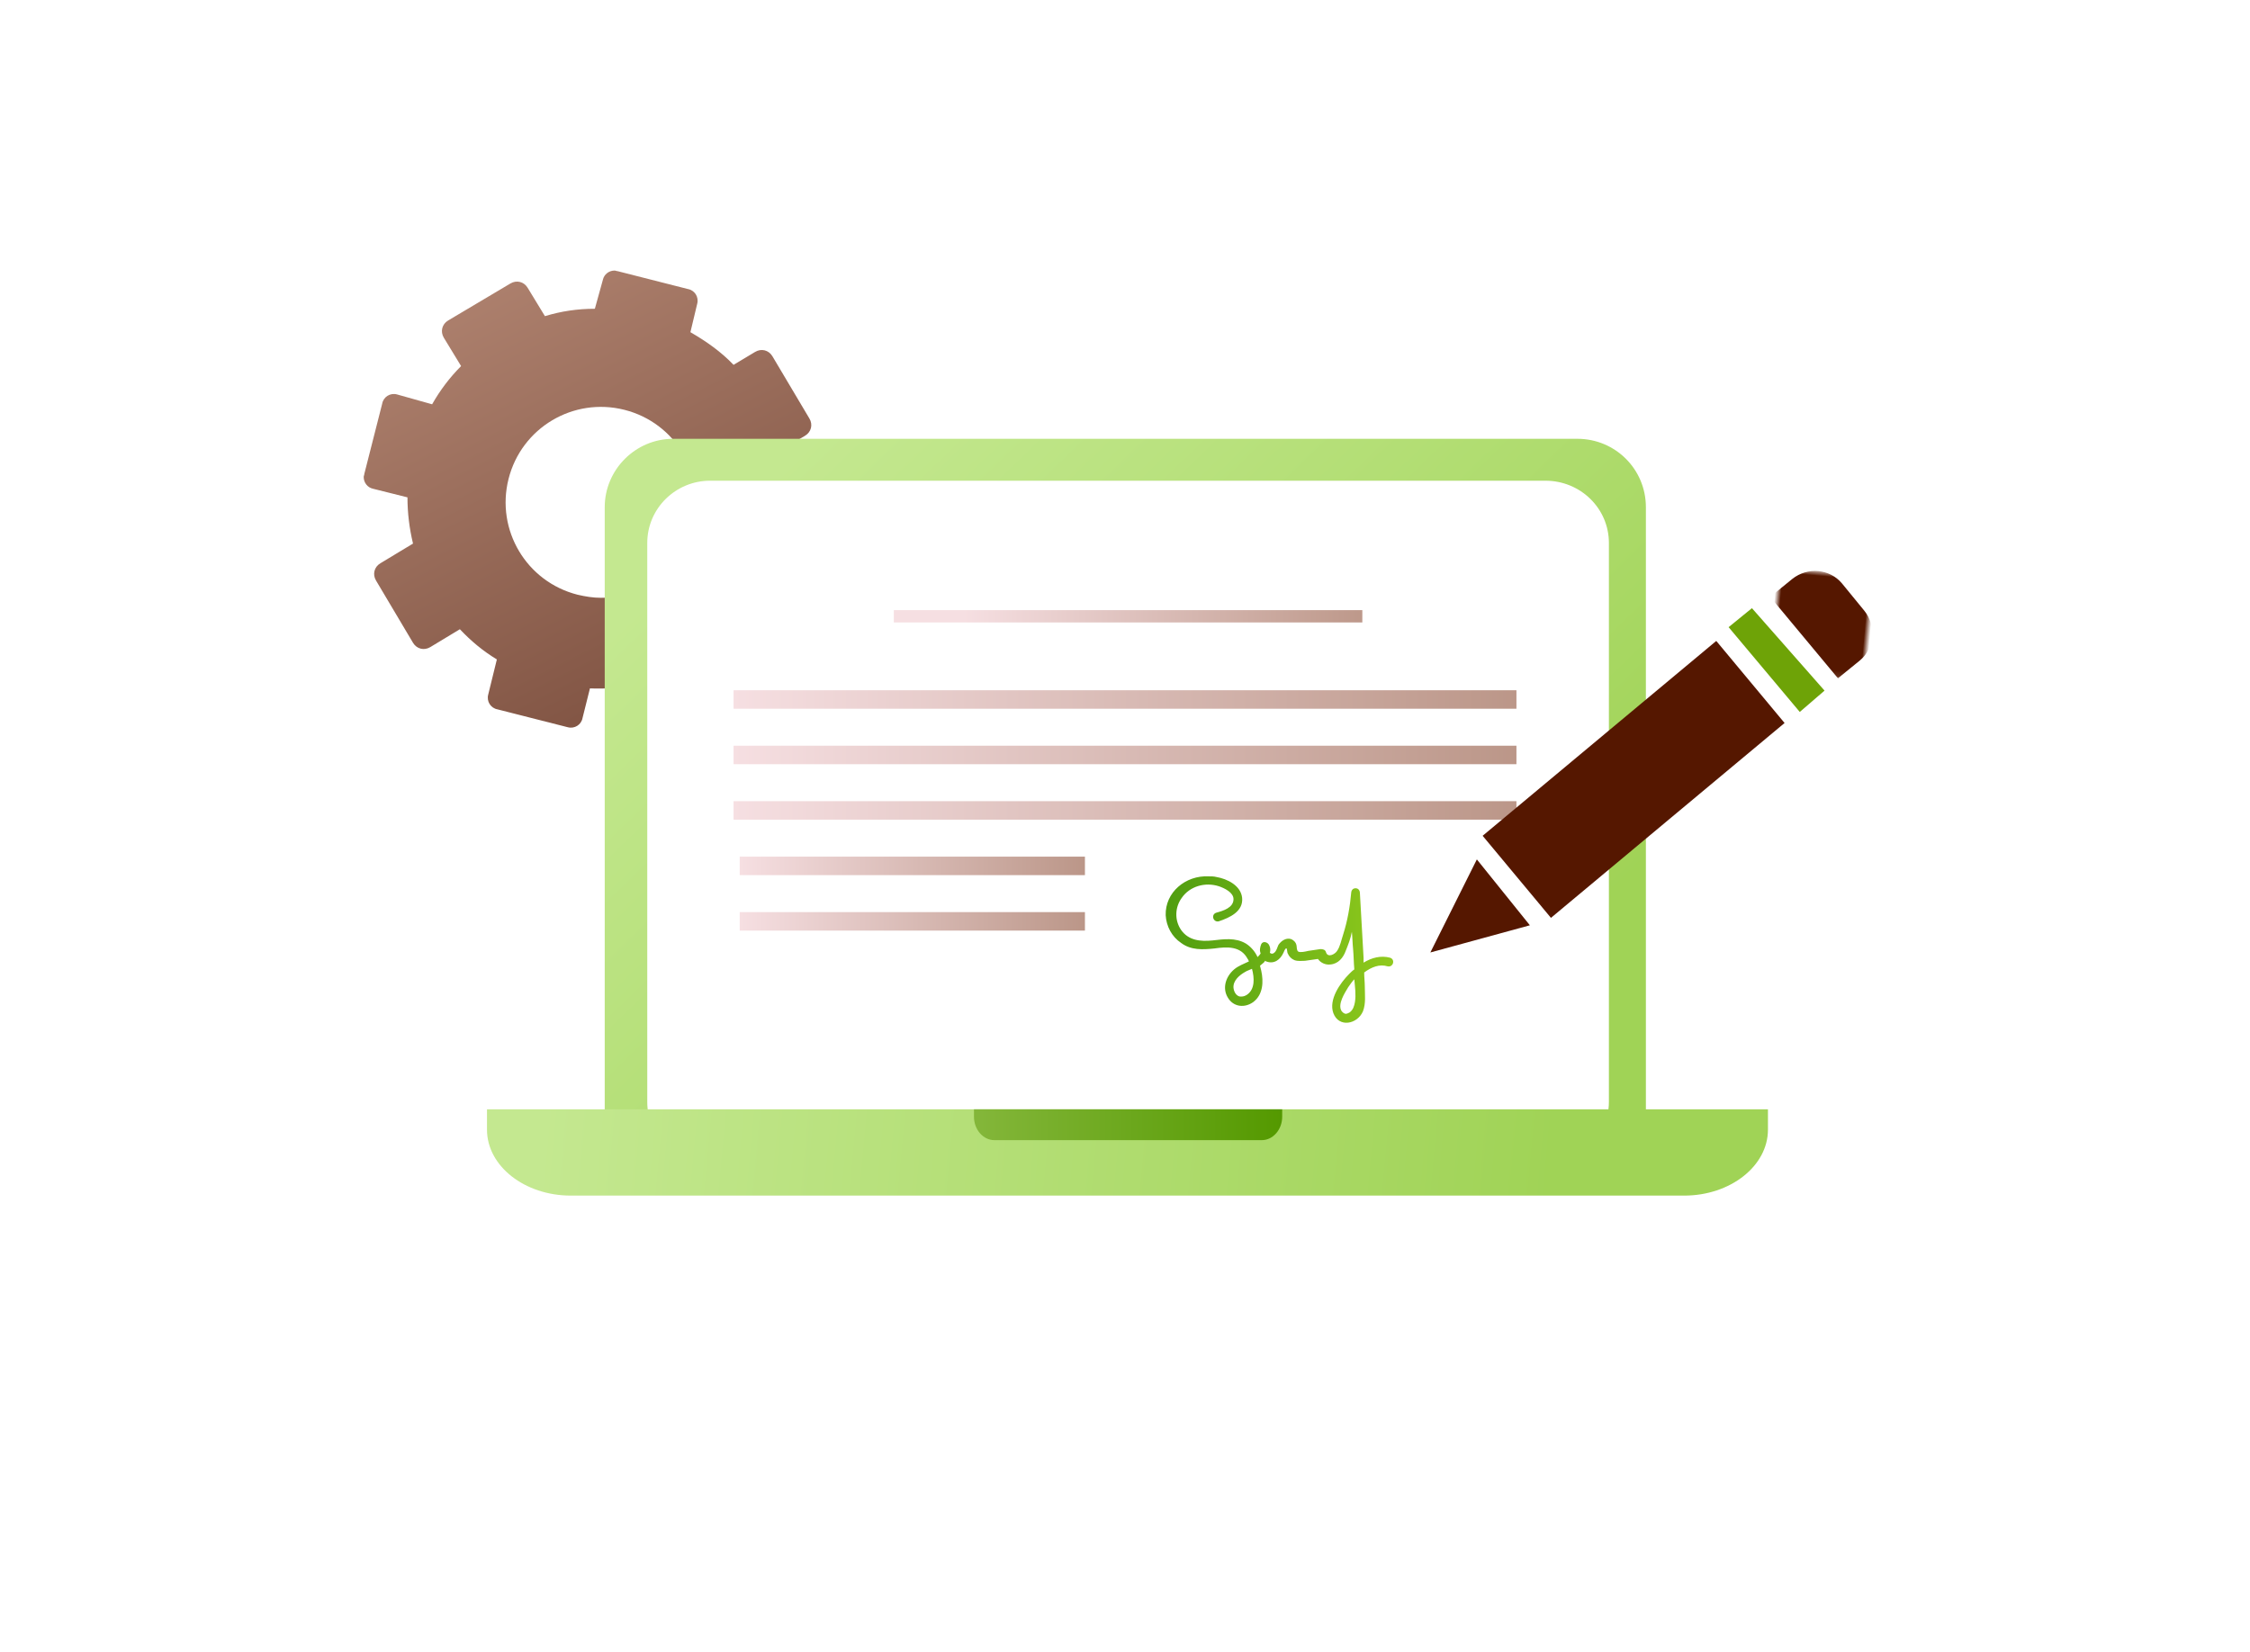
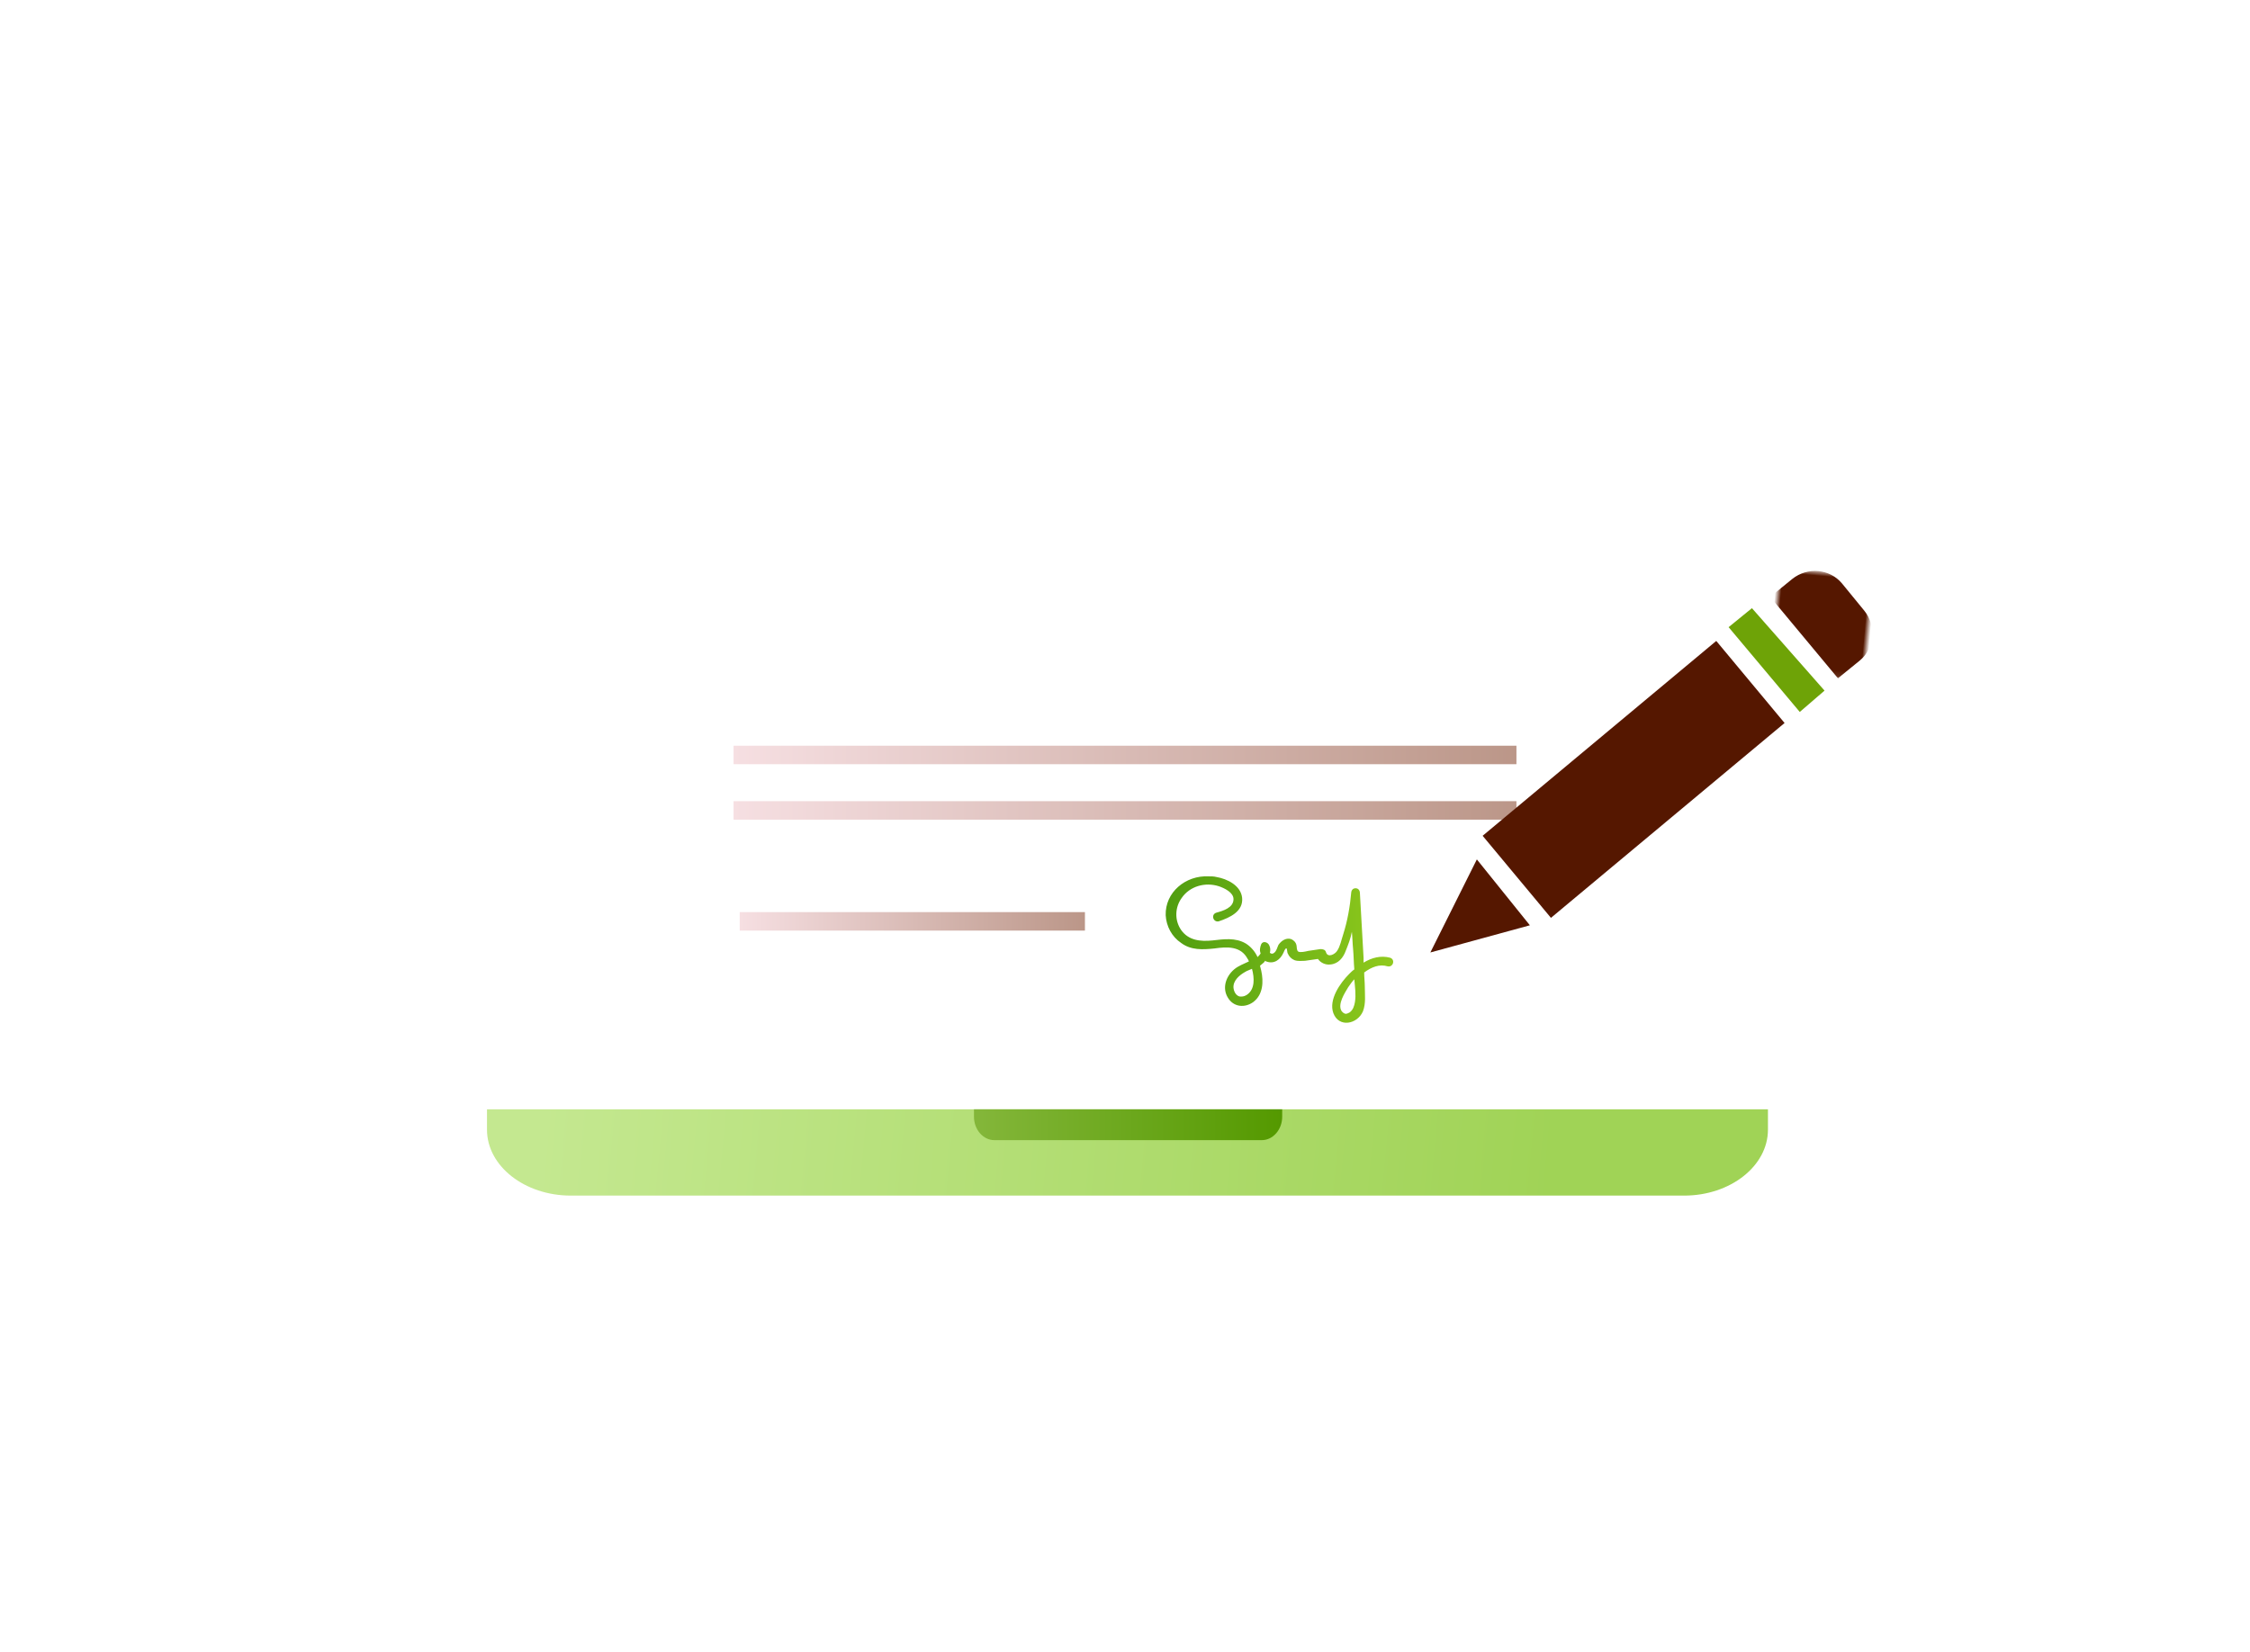
<svg xmlns="http://www.w3.org/2000/svg" version="1.1" id="レイヤー_1" x="0px" y="0px" viewBox="0 0 365 268" style="enable-background:new 0 0 365 268;" xml:space="preserve">
  <style type="text/css">
	.st0{opacity:0.974;fill-rule:evenodd;clip-rule:evenodd;fill:url(#SVGID_1_);enable-background:new    ;}
	.st1{fill-rule:evenodd;clip-rule:evenodd;fill:url(#SVGID_2_);}
	.st2{fill-rule:evenodd;clip-rule:evenodd;fill:#FFFFFF;}
	.st3{fill-rule:evenodd;clip-rule:evenodd;fill:url(#Fill-6_1_);}
	.st4{fill-rule:evenodd;clip-rule:evenodd;fill:url(#SVGID_3_);}
	.st5{fill-rule:evenodd;clip-rule:evenodd;fill:url(#SVGID_4_);}
	.st6{fill-rule:evenodd;clip-rule:evenodd;fill:url(#SVGID_5_);}
	.st7{fill-rule:evenodd;clip-rule:evenodd;fill:url(#SVGID_6_);}
	.st8{fill-rule:evenodd;clip-rule:evenodd;fill:url(#SVGID_7_);}
	.st9{fill-rule:evenodd;clip-rule:evenodd;fill:url(#SVGID_8_);}
	.st10{fill-rule:evenodd;clip-rule:evenodd;fill:url(#SVGID_9_);}
	.st11{fill-rule:evenodd;clip-rule:evenodd;fill:url(#Fill-24_1_);}
	.st12{fill-rule:evenodd;clip-rule:evenodd;fill:#551700;}
	.st13{fill-rule:evenodd;clip-rule:evenodd;fill:#6EA307;}
	.st14{filter:url(#Adobe_OpacityMaskFilter);}
	.st15{mask:url(#mask-12_2_);fill-rule:evenodd;clip-rule:evenodd;fill:#551700;}
</style>
  <linearGradient id="SVGID_1_" gradientUnits="userSpaceOnUse" x1="170.347" y1="146.812" x2="171.438" y2="144.622" gradientTransform="matrix(74 0 0 -74 -12570 10823.999)">
    <stop offset="0" style="stop-color:#E6B8A2" />
    <stop offset="1" style="stop-color:#764837" />
  </linearGradient>
-   <path class="st0" d="M96.5,50.1c-2.8,0-5.5,0.4-8.1,1.2l-2.8-4.6c-0.6-1-1.8-1.3-2.8-0.7l-10.1,6c-1,0.6-1.3,1.8-0.7,2.8l2.8,4.6  c-1.8,1.8-3.4,3.9-4.7,6.2L64.4,64c-1.1-0.3-2.2,0.4-2.4,1.5l-2.9,11.4c0,0.2-0.1,0.3-0.1,0.5v0c0,0.9,0.6,1.7,1.5,1.9l5.6,1.4  c0,2.5,0.3,5,0.9,7.5l-5.3,3.2c-1,0.6-1.3,1.8-0.7,2.8l6,10.1c0.6,1,1.8,1.3,2.8,0.7l4.8-2.9c1.8,1.9,3.7,3.5,6,4.9l-1.4,5.7  c-0.3,1.1,0.4,2.2,1.5,2.4l11.4,2.9c1.1,0.3,2.2-0.4,2.4-1.5l1.2-4.8c2.8,0.1,5.5-0.1,8.2-0.7l2.1,3.6c0.9,1.5,2.7,1.9,4.2,1.1  l9.2-5.5c1-0.6,1.3-1.8,0.7-2.8l-2.2-3.7c2.1-1.9,4-4.2,5.5-6.7l4.4,1.1c1.1,0.3,2.2-0.4,2.4-1.5l2.9-11.4c0-0.2,0.1-0.3,0.1-0.5v0  c0-0.9-0.6-1.7-1.5-1.9l-3.8-1c0.1-3-0.3-6-1-8.9l3.7-2.2c1-0.6,1.3-1.8,0.7-2.8l-6-10.1c-0.6-1-1.8-1.3-2.8-0.7l-3.5,2.1  c-2-2.1-4.4-3.8-7-5.3l1.1-4.6c0.3-1.1-0.4-2.2-1.5-2.4l-11.4-2.9c-0.2,0-0.3-0.1-0.5-0.1c-0.9,0-1.7,0.6-1.9,1.5L96.5,50.1z   M82.5,77.7c2.1-8.3,10.5-13.3,18.8-11.2c8.3,2.1,13.3,10.5,11.2,18.8c-1.8,7-8.1,11.7-15,11.7c-1.3,0-2.5-0.2-3.8-0.5  C85.4,94.4,80.4,86,82.5,77.7z" />
  <g id="Group-27_1_" transform="translate(20, 26.5)">
    <linearGradient id="SVGID_2_" gradientUnits="userSpaceOnUse" x1="152.039" y1="118.342" x2="152.832" y2="117.752" gradientTransform="matrix(168.885 0 0 -121.841 -25588.275 14484.935)">
      <stop offset="0" style="stop-color:#C4E890" />
      <stop offset="1" style="stop-color:#A0D356" />
    </linearGradient>
-     <path class="st1" d="M89.2,44.7c-6.1,0-11.1,5-11.1,11.1l0,0v99.6c0,6.2,5,11.1,11.1,11.1l0,0h146.7c6.1,0,11.1-5,11.1-11.1l0,0   V55.8c0-6.2-5-11.1-11.1-11.1l0,0H89.2z" />
    <path id="Fill-4_2_" class="st2" d="M241,61.6v90.7c0,0.8-0.1,1.6-0.3,2.3c-1.1,4.5-5.1,7.8-10,7.8H95.2c-5.7,0-10.2-4.5-10.2-10.1   V61.6c0-5.6,4.6-10.1,10.2-10.1h135.5C236.4,51.5,241,56,241,61.6" />
    <linearGradient id="Fill-6_1_" gradientUnits="userSpaceOnUse" x1="152.208" y1="125.863" x2="153.001" y2="125.858" gradientTransform="matrix(207.85 0 0 -13.995 -31569.055 1921.963)">
      <stop offset="0" style="stop-color:#C4E890" />
      <stop offset="1" style="stop-color:#A0D356" />
    </linearGradient>
    <path id="Fill-6_2_" class="st3" d="M59,153.5v3.3c0,5.9,6.1,10.7,13.6,10.7h180.6c7.5,0,13.6-4.8,13.6-10.7v-3.3H59z" />
    <g id="Group-8_1_" transform="translate(0, 109.5)">
	</g>
    <linearGradient id="SVGID_3_" gradientUnits="userSpaceOnUse" x1="151.638" y1="158.333" x2="152.638" y2="158.333" gradientTransform="matrix(127 0 0 -3 -19159 562)">
      <stop offset="0" style="stop-color:#F6DFE2" />
      <stop offset="1" style="stop-color:#BB9688" />
    </linearGradient>
-     <polygon class="st4" points="99,88.5 226,88.5 226,85.5 99,85.5  " />
    <linearGradient id="SVGID_4_" gradientUnits="userSpaceOnUse" x1="151.638" y1="158.333" x2="152.638" y2="158.333" gradientTransform="matrix(127 0 0 -3 -19159 571)">
      <stop offset="0" style="stop-color:#F6DFE2" />
      <stop offset="1" style="stop-color:#BB9688" />
    </linearGradient>
    <polygon class="st5" points="99,97.5 226,97.5 226,94.5 99,94.5  " />
    <linearGradient id="SVGID_5_" gradientUnits="userSpaceOnUse" x1="151.638" y1="158.333" x2="152.638" y2="158.333" gradientTransform="matrix(127 0 0 -3 -19159 580)">
      <stop offset="0" style="stop-color:#F6DFE2" />
      <stop offset="1" style="stop-color:#BB9688" />
    </linearGradient>
    <polygon class="st6" points="99,106.5 226,106.5 226,103.5 99,103.5  " />
    <linearGradient id="SVGID_6_" gradientUnits="userSpaceOnUse" x1="149.911" y1="158.333" x2="150.911" y2="158.333" gradientTransform="matrix(56 0 0 -3 -8295 589)">
      <stop offset="0" style="stop-color:#F6DFE2" />
      <stop offset="1" style="stop-color:#BB9688" />
    </linearGradient>
-     <polygon class="st7" points="100,115.5 156,115.5 156,112.5 100,112.5  " />
    <linearGradient id="SVGID_7_" gradientUnits="userSpaceOnUse" x1="149.911" y1="158.333" x2="150.911" y2="158.333" gradientTransform="matrix(56 0 0 -3 -8295 598)">
      <stop offset="0" style="stop-color:#F6DFE2" />
      <stop offset="1" style="stop-color:#BB9688" />
    </linearGradient>
    <polygon class="st8" points="100,124.5 156,124.5 156,121.5 100,121.5  " />
    <linearGradient id="SVGID_8_" gradientUnits="userSpaceOnUse" x1="150.872" y1="179" x2="151.727" y2="179" gradientTransform="matrix(76 0 0 -2 -11330 431.5)">
      <stop offset="0" style="stop-color:#F6DFE2" />
      <stop offset="1" style="stop-color:#BD988A" />
    </linearGradient>
-     <polygon class="st9" points="125,74.5 201,74.5 201,72.5 125,72.5  " />
    <linearGradient id="SVGID_9_" gradientUnits="userSpaceOnUse" x1="149.553" y1="142.204" x2="150.537" y2="142.204" gradientTransform="matrix(49.957 0 0 -4.92 -7332.321 855.585)">
      <stop offset="0" style="stop-color:#83B639" />
      <stop offset="1" style="stop-color:#549900" />
    </linearGradient>
    <path class="st10" d="M138,153.5v1.2c0,2.1,1.5,3.8,3.3,3.8l0,0h43.4c1.8,0,3.3-1.7,3.3-3.8l0,0v-1.2H138z" />
    <linearGradient id="Fill-24_1_" gradientUnits="userSpaceOnUse" x1="149.293" y1="122.207" x2="148.321" y2="122.207" gradientTransform="matrix(36.751 0 0 -23.814 -5280.799 3037.632)">
      <stop offset="0" style="stop-color:#90CA1D" />
      <stop offset="1" style="stop-color:#519E10" />
    </linearGradient>
    <path id="Fill-24" class="st11" d="M169.1,122c0.1,1.8,1,3.5,2.5,4.5l0,0c1.6,1.2,3.5,1.1,5.4,0.9l0,0c2.1-0.3,4.3-0.4,5.4,1.7l0,0   c0.1,0.1,0.1,0.2,0.2,0.4l0,0c-0.8,0.4-1.7,0.7-2.4,1.3l0,0c-1.3,1.1-2,3-1,4.6l0,0c0.9,1.5,2.7,1.7,4.1,0.7l0,0   c1.6-1.2,1.7-3.3,1.3-5.1l0,0c-0.1-0.3-0.1-0.5-0.2-0.8l0,0c0.2-0.2,0.4-0.3,0.6-0.5l0,0c0.1-0.1,0.2-0.2,0.2-0.3l0,0   c0.1,0,0.1,0.1,0.2,0.1l0,0c1.3,0.5,2.3-0.3,2.8-1.4l0,0c0.1-0.2,0.3-0.8,0.5-0.7l0,0c0.1,0,0.1,0.7,0.2,0.8l0,0   c0.2,0.5,0.6,0.9,1.1,1.1l0,0c0.6,0.2,1.1,0.1,1.7,0.1l0,0c0.7-0.1,1.4-0.2,2.1-0.3l0,0c0.4,0.6,1.2,1,2,0.9l0,0   c1.3-0.1,2.1-1.1,2.5-2.2l0,0c0.4-1,0.8-2,1-3.1l0,0c0.1,0.9,0.1,1.8,0.2,2.8l0,0c0.1,1.1,0.1,2.2,0.2,3.3l0,0   c-0.3,0.2-0.6,0.5-0.8,0.7l0,0c-1.5,1.5-3.4,4.2-2.6,6.4l0,0c0.9,2.4,3.9,1.8,4.8-0.3l0,0c0.5-1.3,0.3-2.7,0.3-4l0,0   c0-0.8-0.1-1.5-0.1-2.3l0,0c1.2-0.9,2.5-1.4,3.8-1l0,0c0.9,0.2,1.3-1.1,0.4-1.4l0,0c-1.5-0.4-3,0-4.3,0.8l0,0c0-0.3,0-0.5,0-0.8   l0,0c-0.2-3.5-0.4-7.1-0.6-10.6l0,0c-0.1-0.9-1.3-0.9-1.4,0l0,0c-0.2,2.3-0.6,4.6-1.3,6.8l0,0c-0.3,0.9-0.5,2-1,2.7l0,0   c-0.3,0.5-1.5,1.2-1.8,0.2l0,0c-0.1-0.4-0.5-0.5-0.9-0.5l0,0c-0.7,0.1-1.3,0.2-2,0.3l0,0c-0.4,0.1-1.3,0.3-1.6,0.1l0,0   c-0.3-0.2-0.2-0.8-0.3-1.1l0,0c-0.1-0.4-0.4-0.7-0.8-0.9l0,0c-0.8-0.3-1.6,0.2-2.1,0.9l0,0c-0.2,0.4-0.3,1-0.7,1.3l0,0   c-0.2,0.2-0.5,0.2-0.7,0l0,0c0.1-0.4,0.1-0.8-0.1-1.2l0,0c-0.2-0.5-1-0.8-1.3-0.2l0,0c-0.2,0.5-0.3,1-0.1,1.5l0,0   c-0.1,0.2-0.3,0.4-0.5,0.6l0,0c-0.4-0.9-1.1-1.7-1.9-2.2l0,0c-1.7-1-3.6-0.7-5.4-0.5l0,0c-2,0.2-3.9,0-5.1-1.7l0,0   c-1.1-1.6-1-3.7,0.1-5.2l0,0c1.3-1.9,3.8-2.6,6-1.9l0,0c0.9,0.3,2.4,1,2.4,2.1l0,0c0,1.4-1.7,1.9-2.8,2.2l0,0   c-0.9,0.3-0.5,1.6,0.4,1.4l0,0c1.8-0.6,4-1.6,3.8-3.8l0,0c-0.2-2-2.4-3.1-4.2-3.4l0,0c-0.4-0.1-0.8-0.1-1.2-0.1l0,0   C172.3,115.5,169,118.3,169.1,122 M180.1,133.8c-0.1-1.2,1-2.1,1.9-2.6l0,0c0.3-0.2,0.7-0.3,1.1-0.5l0,0c0.4,1.5,0.5,3.3-0.8,4.2   l0,0c-0.3,0.2-0.6,0.3-0.9,0.3l0,0C180.8,135.3,180.2,134.7,180.1,133.8 M197.6,137.5c-0.6-1.1,0.5-2.8,1.1-3.8l0,0   c0.3-0.4,0.6-0.9,1-1.3l0,0c0.1,1.2,0.3,2.5,0.1,3.7l0,0c-0.1,0.6-0.3,1.3-0.9,1.7l0,0c-0.2,0.1-0.4,0.2-0.6,0.2l0,0   C198.1,138,197.8,137.8,197.6,137.5" />
  </g>
  <g transform="translate(172, 43)">
    <g transform="translate(37.446, 36.996) rotate(5) translate(-37.446, -36.996) translate(3.446, 2.996)">
      <polygon class="st12" points="63,106.3 78.7,100.5 69.2,90.6   " />
      <polygon class="st2" points="116.8,64.5 126,55.4 113,43.8 104.4,52.3   " />
      <polygon id="Fill-2_2_" class="st12" points="104.8,51.9 69.8,86.7 82,99 117,64.2   " />
      <polygon class="st13" points="119.3,62.2 123,58.4 110.1,46.1 106.6,49.5   " />
      <g id="Group-6_1_" transform="translate(50.294, 0.218)">
        <g id="Clip-5">
			</g>
        <defs>
          <filter id="Adobe_OpacityMaskFilter" filterUnits="userSpaceOnUse" x="63.8" y="38.2" width="15" height="18.9">
            <feColorMatrix type="matrix" values="1 0 0 0 0  0 1 0 0 0  0 0 1 0 0  0 0 0 1 0" />
          </filter>
        </defs>
        <mask maskUnits="userSpaceOnUse" x="63.8" y="38.2" width="15" height="18.9" id="mask-12_2_">
          <g class="st14">
            <polygon id="path-11_2_" class="st2" points="62.7,39 79.8,39 79.8,56.1 62.7,56.1      " />
          </g>
        </mask>
        <path class="st15" d="M65.9,40.6l-3.3,3.2l12.1,12.2l3.3-3.2c2.2-2.2,2.2-5.8,0-8.1L74,40.6C71.8,38.4,68.2,38.4,65.9,40.6" />
      </g>
    </g>
  </g>
</svg>